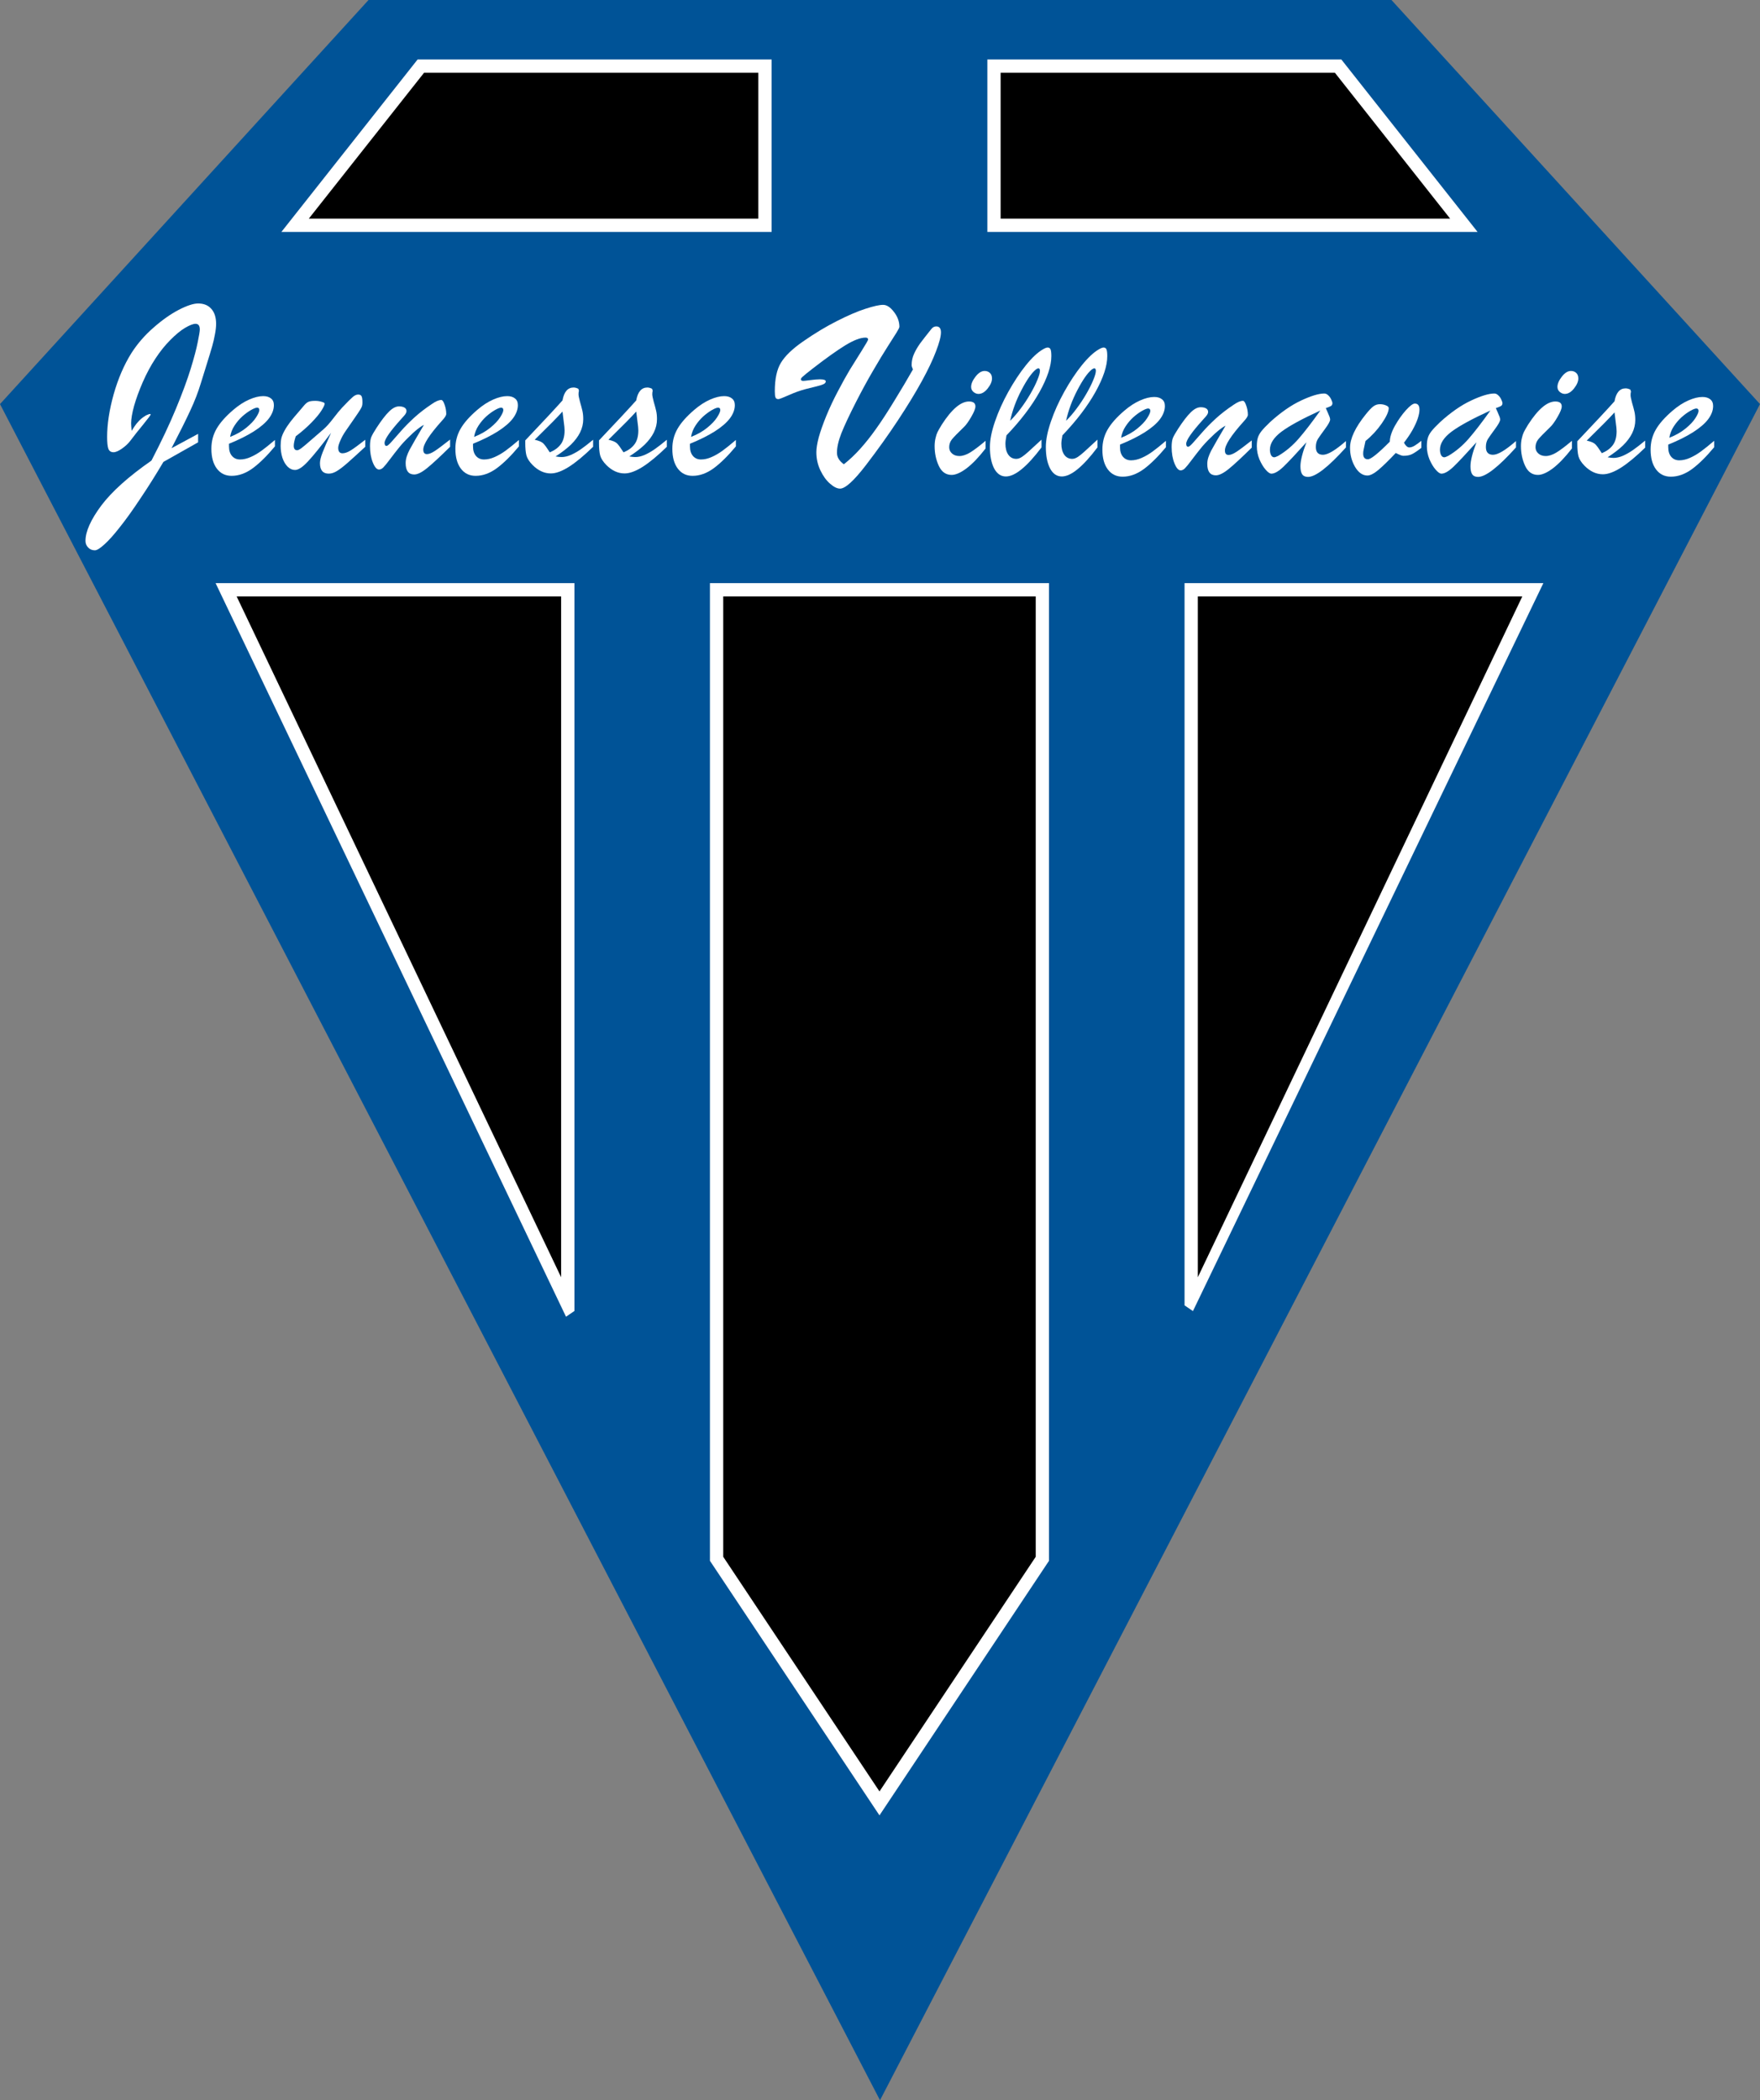
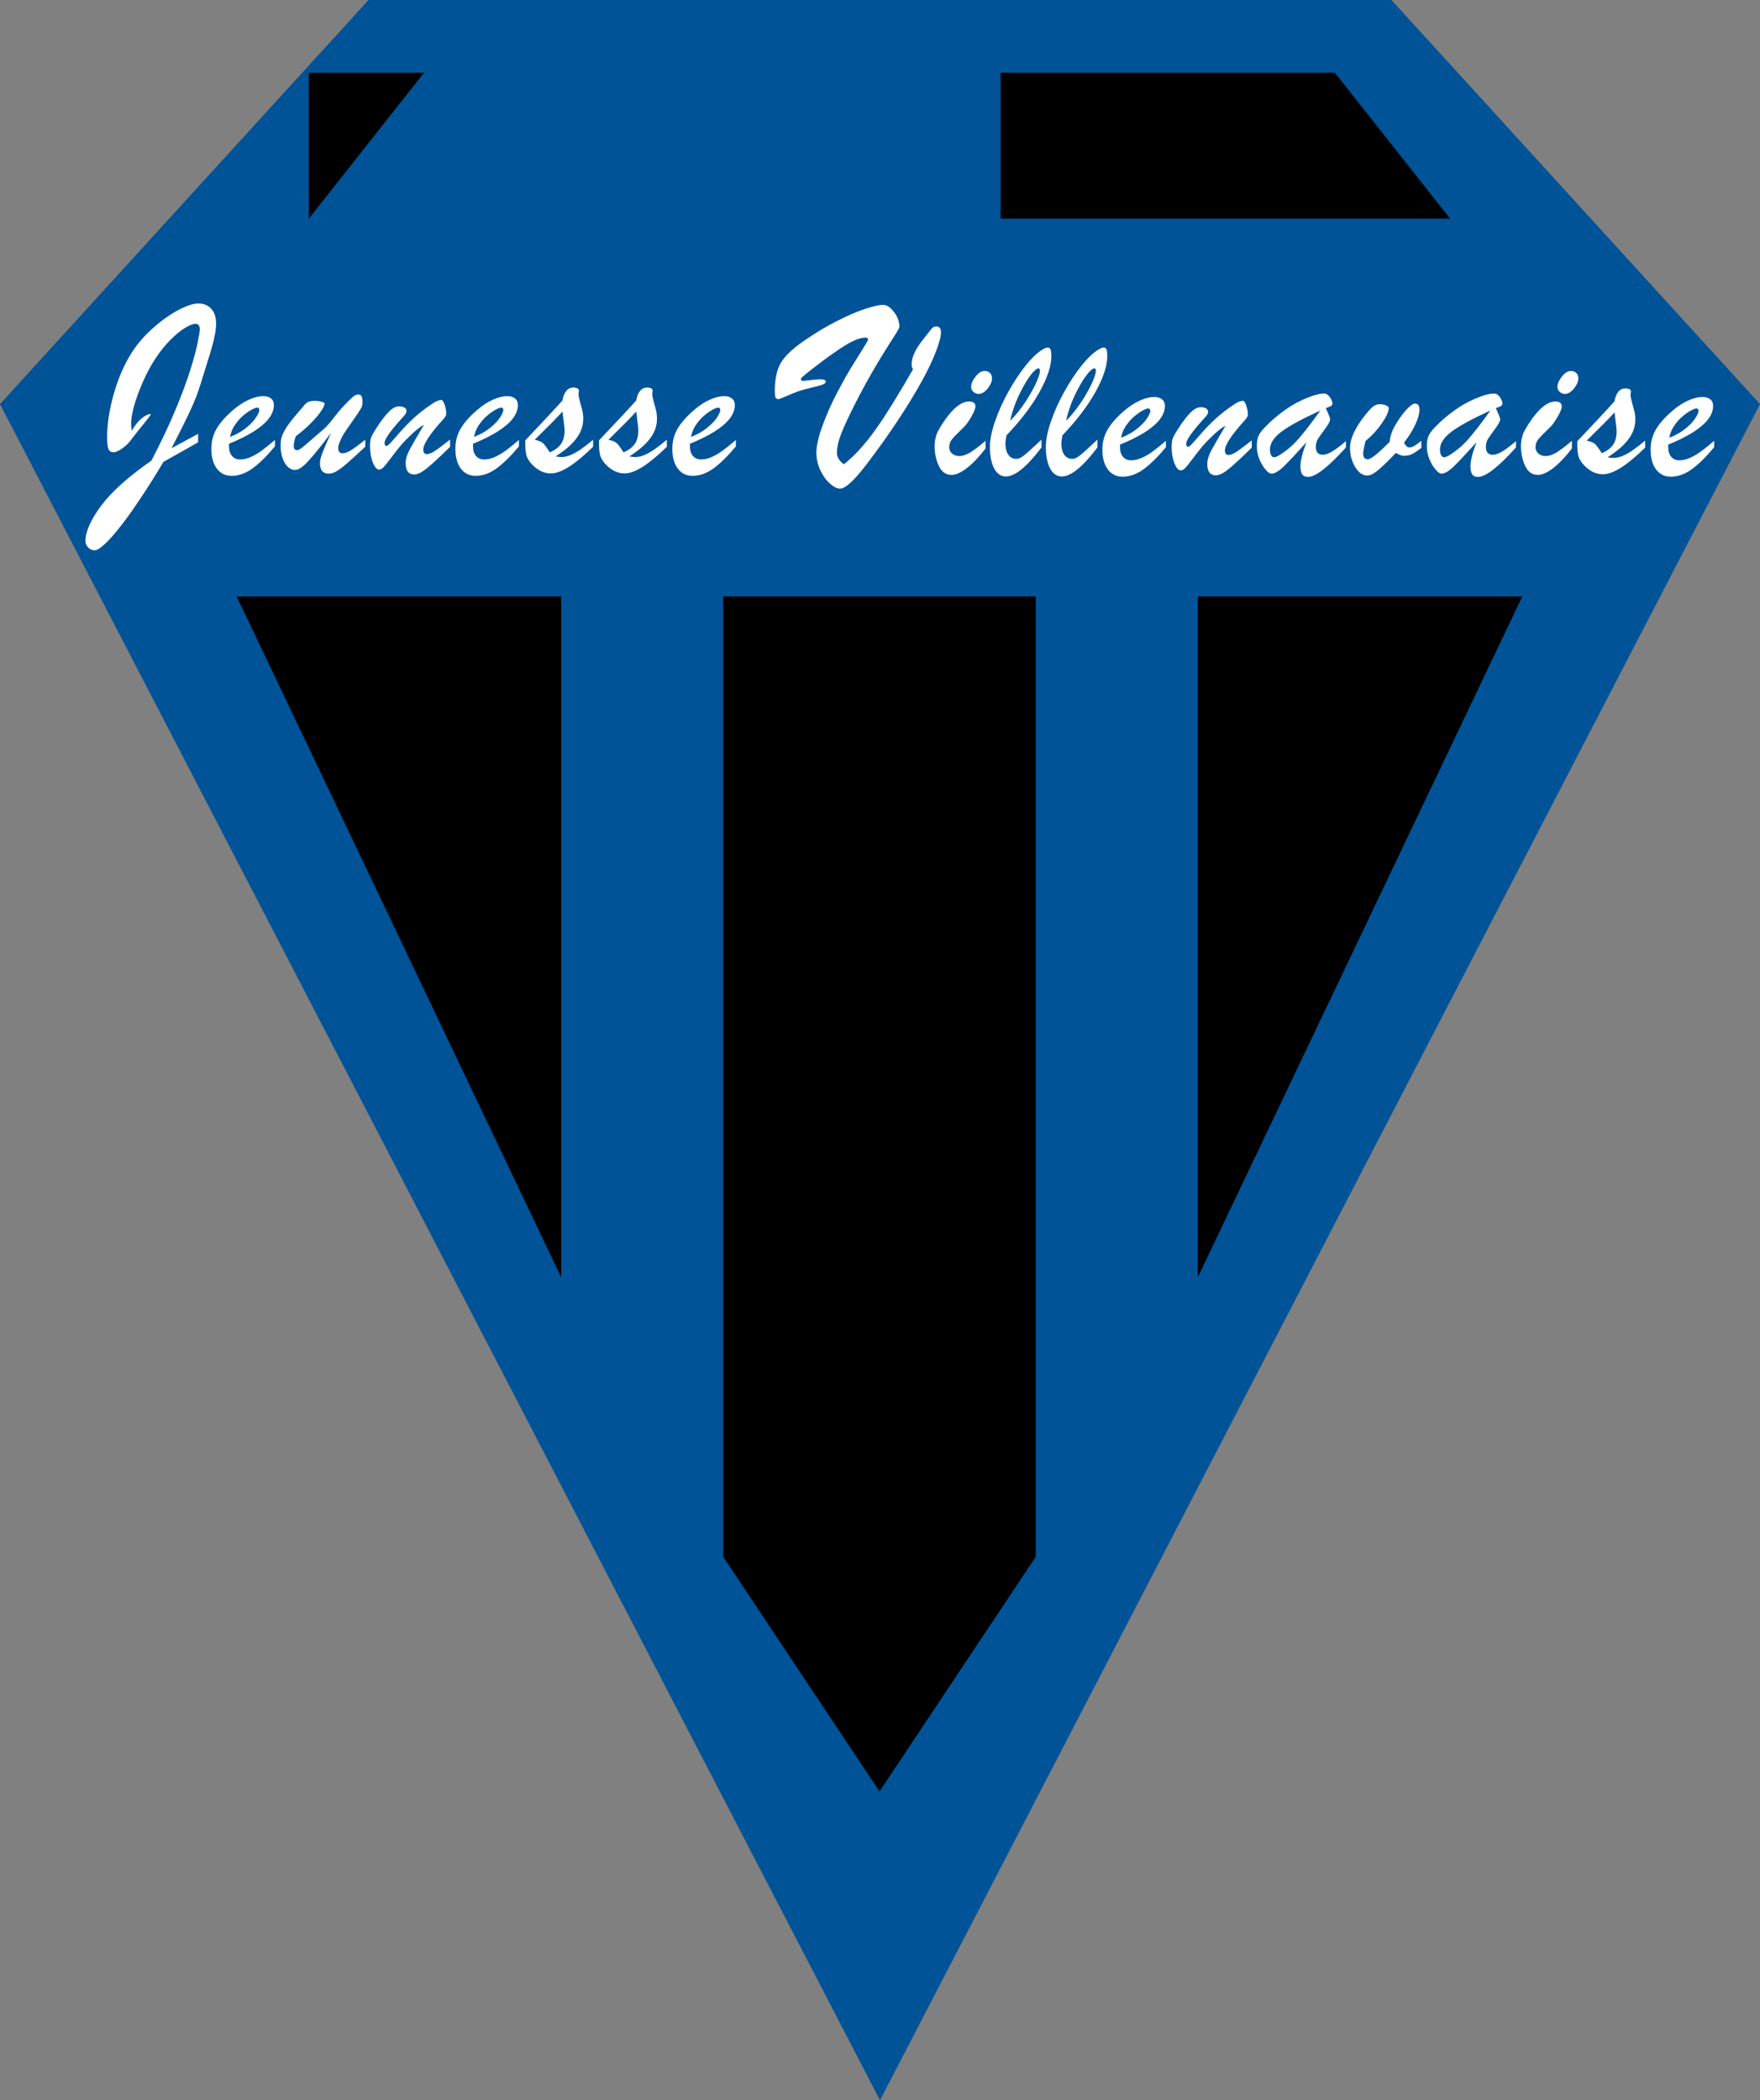
<svg xmlns="http://www.w3.org/2000/svg" xmlns:ns1="http://www.inkscape.org/namespaces/inkscape" xmlns:ns2="http://sodipodi.sourceforge.net/DTD/sodipodi-0.dtd" width="628.694" height="750" viewBox="0 0 166.342 198.438" version="1.1" id="svg5" xml:space="preserve" ns1:version="1.2 (dc2aeda, 2022-05-15)" ns2:docname="Logo Jeunesse Villenavaise - ancien.svg">
  <rect x="0" y="0" width="166.342" height="198.438" fill="#808080" stroke="none" />
  <ns2:namedview id="namedview7" pagecolor="#ffffff" bordercolor="#666666" borderopacity="1.0" ns1:showpageshadow="2" ns1:pageopacity="0.0" ns1:pagecheckerboard="0" ns1:deskcolor="#d1d1d1" ns1:document-units="mm" showgrid="false" ns1:zoom="0.4204826" ns1:cx="453.05085" ns1:cy="274.68437" ns1:window-width="1440" ns1:window-height="745" ns1:window-x="0" ns1:window-y="25" ns1:window-maximized="0" ns1:current-layer="layer1" />
  <defs id="defs2" />
  <g ns1:label="Calque 1" ns1:groupmode="layer" id="layer1" transform="translate(218.205,88.106)">
    <path id="path813" style="fill:#005397;fill-opacity:1;stroke:none;stroke-width:0.266px;stroke-linecap:butt;stroke-linejoin:miter;stroke-opacity:1" d="m -183.374,-88.106 -34.831,38.18 83.171,160.257 83.171,-160.257 -34.831,-38.18 z" ns2:nodetypes="cccccc" />
    <g id="g720" style="fill:#ffffff" transform="matrix(1.004,0,0,1.004,0.793,0.32)">
      <path d="m -196.568,-46.315 v 0.247 q 0,0.582 0.286,0.908 0.286,0.326 0.75,0.326 0.484,0 0.997,-0.227 0.523,-0.227 1.036,-0.602 0.513,-0.375 1.254,-1.007 v 0.602 q -1.115,1.342 -2.093,2.063 -0.977,0.711 -1.984,0.711 -0.879,0 -1.392,-0.681 -0.513,-0.681 -0.513,-1.866 0,-1.036 0.484,-1.875 0.484,-0.849 1.579,-1.787 0.75,-0.642 1.491,-0.967 0.74,-0.326 1.323,-0.326 0.464,0 0.73,0.217 0.276,0.207 0.276,0.632 0,0.622 -0.464,1.244 -0.464,0.612 -1.421,1.224 -0.948,0.602 -2.339,1.165 z m 0.099,-0.642 q 0.888,-0.345 1.52,-0.859 0.632,-0.513 0.928,-0.977 0.306,-0.474 0.306,-0.691 0,-0.227 -0.207,-0.227 -0.178,0 -0.582,0.227 -0.395,0.227 -0.809,0.592 -0.405,0.365 -0.73,0.859 -0.326,0.494 -0.424,1.076 z" style="font-size:40px;line-height:1.25;font-family:'Brush Script MT';-inkscape-font-specification:'Brush Script MT';letter-spacing:1.256px;white-space:pre;fill:#ffffff;stroke-width:0.505" id="path634" />
      <path d="m -186.96,-47.341 q -1.431,1.895 -2.181,2.695 -0.74,0.8 -1.214,0.8 -0.375,0 -0.691,-0.306 -0.316,-0.316 -0.494,-0.839 -0.168,-0.533 -0.168,-1.135 0,-0.395 0.069,-0.711 0.079,-0.316 0.286,-0.691 0.207,-0.385 0.543,-0.829 0.345,-0.444 0.839,-1.007 0.296,-0.345 0.494,-0.582 0.207,-0.237 0.395,-0.316 0.197,-0.089 0.632,-0.089 0.316,0 0.602,0.089 0.286,0.079 0.286,0.168 0,0.178 -0.296,0.642 -0.286,0.464 -0.938,1.135 -0.642,0.661 -1.49,1.303 -0.188,0.582 -0.188,0.888 0,0.424 0.326,0.424 0.118,0 0.395,-0.197 0.276,-0.207 0.928,-0.78 0.661,-0.582 1.185,-1.027 0.385,-0.336 0.888,-0.997 0.513,-0.671 0.829,-1.007 0.73,-0.77 0.997,-0.997 0.267,-0.237 0.513,-0.237 0.237,0 0.316,0.148 0.089,0.148 0.089,0.602 0,0.207 -0.04,0.336 -0.04,0.128 -0.168,0.336 -0.118,0.197 -0.494,0.74 -0.375,0.543 -0.888,1.283 -0.276,0.395 -0.484,0.869 -0.207,0.464 -0.207,0.701 0,0.513 0.405,0.513 0.336,0 0.78,-0.276 0.444,-0.276 1.362,-0.997 v 0.661 q -1.155,1.066 -1.708,1.55 -0.553,0.484 -0.957,0.73 -0.405,0.247 -0.77,0.247 -0.829,0 -0.829,-0.987 0,-0.375 0.247,-1.007 0.247,-0.642 0.8,-1.846 z" style="font-size:40px;line-height:1.25;font-family:'Brush Script MT';-inkscape-font-specification:'Brush Script MT';letter-spacing:1.256px;white-space:pre;fill:#ffffff;stroke-width:0.505" id="path636" />
      <path d="m -176.543,-48.457 q -1.737,1.935 -1.737,2.695 0,0.424 0.345,0.424 0.286,0 0.74,-0.296 0.464,-0.306 1.441,-1.076 v 0.681 q -1.402,1.382 -2.152,1.994 -0.75,0.612 -1.224,0.612 -0.809,0 -0.809,-1.066 0,-0.316 0.099,-0.622 0.099,-0.306 0.267,-0.632 0.178,-0.336 0.533,-0.948 0.355,-0.622 0.819,-1.402 -0.563,0.286 -1.412,1.135 -0.553,0.533 -0.938,1.017 -0.385,0.474 -0.829,1.066 -0.434,0.582 -0.642,0.79 -0.197,0.197 -0.405,0.197 -0.316,0 -0.582,-0.661 -0.267,-0.661 -0.267,-1.54 0,-0.543 0.118,-0.849 0.128,-0.306 0.494,-0.869 0.681,-1.046 1.175,-1.53 0.494,-0.494 0.948,-0.494 0.316,0 0.503,0.109 0.197,0.109 0.197,0.336 0,0.099 -0.059,0.207 -0.059,0.109 -0.138,0.197 -0.069,0.089 -0.306,0.345 -1.56,1.727 -1.56,2.241 0,0.286 0.188,0.286 0.118,0 0.454,-0.375 0.345,-0.385 0.879,-0.997 0.543,-0.622 1.273,-1.293 0.74,-0.671 1.678,-1.293 0.523,-0.365 0.869,-0.365 0.158,0 0.306,0.434 0.158,0.434 0.158,0.879 0,0.217 -0.424,0.661 z" style="font-size:40px;line-height:1.25;font-family:'Brush Script MT';-inkscape-font-specification:'Brush Script MT';letter-spacing:1.256px;white-space:pre;fill:#ffffff;stroke-width:0.505" id="path638" />
      <path d="m -173.598,-46.315 v 0.247 q 0,0.582 0.286,0.908 0.286,0.326 0.75,0.326 0.484,0 0.997,-0.227 0.523,-0.227 1.036,-0.602 0.513,-0.375 1.254,-1.007 v 0.602 q -1.115,1.342 -2.093,2.063 -0.977,0.711 -1.984,0.711 -0.879,0 -1.392,-0.681 -0.513,-0.681 -0.513,-1.866 0,-1.036 0.484,-1.875 0.484,-0.849 1.579,-1.787 0.75,-0.642 1.49,-0.967 0.74,-0.326 1.323,-0.326 0.464,0 0.73,0.217 0.276,0.207 0.276,0.632 0,0.622 -0.464,1.244 -0.464,0.612 -1.421,1.224 -0.948,0.602 -2.339,1.165 z m 0.099,-0.642 q 0.888,-0.345 1.52,-0.859 0.632,-0.513 0.928,-0.977 0.306,-0.474 0.306,-0.691 0,-0.227 -0.207,-0.227 -0.178,0 -0.582,0.227 -0.395,0.227 -0.809,0.592 -0.405,0.365 -0.73,0.859 -0.326,0.494 -0.424,1.076 z" style="font-size:40px;line-height:1.25;font-family:'Brush Script MT';-inkscape-font-specification:'Brush Script MT';letter-spacing:1.256px;white-space:pre;fill:#ffffff;stroke-width:0.505" id="path640" />
      <path d="m -168.679,-46.394 v -0.237 q 2.547,-2.685 3.504,-3.761 0.217,-1.214 1.046,-1.214 0.207,0 0.444,0.118 l 0.059,0.188 q -0.04,0.118 -0.04,0.336 0,0.188 0.138,0.701 0.148,0.503 0.227,0.849 0.079,0.345 0.079,0.78 0,0.651 -0.296,1.254 -0.296,0.592 -0.859,1.145 -0.563,0.543 -1.451,1.115 0.355,0.059 0.563,0.059 0.405,0 0.869,-0.197 0.474,-0.207 0.957,-0.543 0.494,-0.345 1.145,-0.888 v 0.661 q -1.263,1.234 -2.26,1.875 -0.997,0.632 -1.718,0.632 -0.928,0 -1.718,-0.79 -0.464,-0.474 -0.582,-0.908 -0.109,-0.434 -0.109,-1.175 z m 3.682,-1.51 -0.178,-1.441 q -0.612,0.691 -2.616,2.655 0.592,0.128 0.809,0.345 0.217,0.217 0.612,0.839 0.671,-0.276 1.027,-0.75 0.365,-0.484 0.365,-1.313 0,-0.099 -0.01,-0.178 0,-0.079 -0.01,-0.158 z" style="font-size:40px;line-height:1.25;font-family:'Brush Script MT';-inkscape-font-specification:'Brush Script MT';letter-spacing:1.256px;white-space:pre;fill:#ffffff;stroke-width:0.505" id="path642" />
      <path d="m -161.737,-46.394 v -0.237 q 2.547,-2.685 3.504,-3.761 0.217,-1.214 1.046,-1.214 0.207,0 0.444,0.118 l 0.059,0.188 q -0.04,0.118 -0.04,0.336 0,0.188 0.138,0.701 0.148,0.503 0.227,0.849 0.079,0.345 0.079,0.78 0,0.651 -0.296,1.254 -0.296,0.592 -0.859,1.145 -0.563,0.543 -1.451,1.115 0.355,0.059 0.563,0.059 0.405,0 0.869,-0.197 0.474,-0.207 0.957,-0.543 0.494,-0.345 1.145,-0.888 v 0.661 q -1.263,1.234 -2.26,1.875 -0.997,0.632 -1.718,0.632 -0.928,0 -1.718,-0.79 -0.464,-0.474 -0.582,-0.908 -0.109,-0.434 -0.109,-1.175 z m 3.682,-1.51 -0.178,-1.441 q -0.612,0.691 -2.616,2.655 0.592,0.128 0.809,0.345 0.217,0.217 0.612,0.839 0.671,-0.276 1.027,-0.75 0.365,-0.484 0.365,-1.313 0,-0.099 -0.01,-0.178 0,-0.079 -0.01,-0.158 z" style="font-size:40px;line-height:1.25;font-family:'Brush Script MT';-inkscape-font-specification:'Brush Script MT';letter-spacing:1.256px;white-space:pre;fill:#ffffff;stroke-width:0.505" id="path644" />
      <path d="m -153.175,-46.315 v 0.247 q 0,0.582 0.286,0.908 0.286,0.326 0.75,0.326 0.484,0 0.997,-0.227 0.523,-0.227 1.036,-0.602 0.513,-0.375 1.254,-1.007 v 0.602 q -1.115,1.342 -2.093,2.063 -0.977,0.711 -1.984,0.711 -0.879,0 -1.392,-0.681 -0.513,-0.681 -0.513,-1.866 0,-1.036 0.484,-1.875 0.484,-0.849 1.579,-1.787 0.75,-0.642 1.49,-0.967 0.74,-0.326 1.323,-0.326 0.464,0 0.73,0.217 0.276,0.207 0.276,0.632 0,0.622 -0.464,1.244 -0.464,0.612 -1.421,1.224 -0.948,0.602 -2.339,1.165 z m 0.099,-0.642 q 0.888,-0.345 1.52,-0.859 0.632,-0.513 0.928,-0.977 0.306,-0.474 0.306,-0.691 0,-0.227 -0.207,-0.227 -0.178,0 -0.582,0.227 -0.395,0.227 -0.809,0.592 -0.405,0.365 -0.73,0.859 -0.326,0.494 -0.424,1.076 z" style="font-size:40px;line-height:1.25;font-family:'Brush Script MT';-inkscape-font-specification:'Brush Script MT';letter-spacing:1.256px;white-space:pre;fill:#ffffff;stroke-width:0.505" id="path646" />
      <path d="m -126.017,-51.003 q -0.247,0 -0.474,-0.188 -0.217,-0.188 -0.217,-0.474 0,-0.434 0.415,-0.967 0.415,-0.533 0.859,-0.533 0.296,0 0.494,0.188 0.197,0.178 0.197,0.523 0,0.424 -0.405,0.938 -0.405,0.513 -0.869,0.513 z m 0.671,4.412 v 0.721 q -0.957,1.234 -1.787,1.866 -0.829,0.622 -1.412,0.622 -0.809,0 -1.204,-0.849 -0.395,-0.849 -0.395,-1.856 0,-0.385 0.079,-0.73 0.079,-0.355 0.188,-0.582 0.109,-0.227 0.405,-0.711 1.402,-2.181 2.566,-2.181 0.602,0 0.602,0.464 0,0.316 -0.395,0.987 -0.385,0.671 -0.691,0.957 -0.859,0.829 -1.125,1.155 -0.257,0.326 -0.257,0.74 0,0.355 0.267,0.592 0.267,0.237 0.691,0.237 0.464,0 1.017,-0.336 0.563,-0.345 1.451,-1.096 z" style="font-size:40px;line-height:1.25;font-family:'Brush Script MT';-inkscape-font-specification:'Brush Script MT';letter-spacing:1.256px;white-space:pre;fill:#ffffff;stroke-width:0.505" id="path650" />
      <path d="m -120.082,-46.699 v 0.73 q -2.063,2.734 -3.356,2.734 -0.701,0 -1.106,-0.76 -0.395,-0.77 -0.395,-2.014 0,-1.007 0.474,-2.389 0.474,-1.392 1.263,-2.813 0.8,-1.431 1.648,-2.487 0.859,-1.066 1.589,-1.491 0.296,-0.178 0.464,-0.178 0.207,0 0.276,0.188 0.069,0.178 0.069,0.622 0,1.372 -1.115,3.376 -1.115,1.994 -3.109,4.077 -0.099,0.513 -0.099,0.79 0,0.632 0.267,1.027 0.276,0.395 0.76,0.395 0.247,0 0.533,-0.188 0.286,-0.197 0.602,-0.484 0.316,-0.286 1.234,-1.135 z m -2.951,-1.777 q 0.513,-0.503 0.987,-1.145 0.484,-0.642 0.908,-1.372 0.424,-0.73 0.661,-1.313 0.247,-0.582 0.247,-0.879 0,-0.227 -0.158,-0.227 -0.059,0 -0.227,0.109 -0.602,0.494 -1.352,1.935 -0.75,1.431 -1.066,2.892 z" style="font-size:40px;line-height:1.25;font-family:'Brush Script MT';-inkscape-font-specification:'Brush Script MT';letter-spacing:1.256px;white-space:pre;fill:#ffffff;stroke-width:0.505" id="path652" />
      <path d="m -114.817,-46.699 v 0.73 q -2.063,2.734 -3.356,2.734 -0.701,0 -1.106,-0.76 -0.395,-0.77 -0.395,-2.014 0,-1.007 0.474,-2.389 0.474,-1.392 1.263,-2.813 0.8,-1.431 1.648,-2.487 0.859,-1.066 1.589,-1.491 0.296,-0.178 0.464,-0.178 0.207,0 0.276,0.188 0.069,0.178 0.069,0.622 0,1.372 -1.115,3.376 -1.115,1.994 -3.109,4.077 -0.099,0.513 -0.099,0.79 0,0.632 0.267,1.027 0.276,0.395 0.76,0.395 0.247,0 0.533,-0.188 0.286,-0.197 0.602,-0.484 0.316,-0.286 1.234,-1.135 z m -2.951,-1.777 q 0.513,-0.503 0.987,-1.145 0.484,-0.642 0.908,-1.372 0.424,-0.73 0.661,-1.313 0.247,-0.582 0.247,-0.879 0,-0.227 -0.158,-0.227 -0.059,0 -0.227,0.109 -0.602,0.494 -1.352,1.935 -0.75,1.431 -1.066,2.892 z" style="font-size:40px;line-height:1.25;font-family:'Brush Script MT';-inkscape-font-specification:'Brush Script MT';letter-spacing:1.256px;white-space:pre;fill:#ffffff;stroke-width:0.505" id="path654" />
      <path d="m -112.692,-46.235 v 0.247 q 0,0.582 0.286,0.908 0.286,0.326 0.75,0.326 0.484,0 0.997,-0.227 0.523,-0.227 1.036,-0.602 0.513,-0.375 1.254,-1.007 v 0.602 q -1.115,1.342 -2.093,2.063 -0.977,0.711 -1.984,0.711 -0.879,0 -1.392,-0.681 -0.513,-0.681 -0.513,-1.866 0,-1.036 0.484,-1.875 0.484,-0.849 1.579,-1.787 0.75,-0.642 1.491,-0.967 0.74,-0.326 1.323,-0.326 0.464,0 0.73,0.217 0.276,0.207 0.276,0.632 0,0.622 -0.464,1.244 -0.464,0.612 -1.421,1.224 -0.948,0.602 -2.339,1.165 z m 0.099,-0.642 q 0.888,-0.345 1.52,-0.859 0.632,-0.513 0.928,-0.977 0.306,-0.474 0.306,-0.691 0,-0.227 -0.207,-0.227 -0.178,0 -0.582,0.227 -0.395,0.227 -0.809,0.592 -0.405,0.365 -0.73,0.859 -0.326,0.494 -0.424,1.076 z" style="font-size:40px;line-height:1.25;font-family:'Brush Script MT';-inkscape-font-specification:'Brush Script MT';letter-spacing:1.256px;white-space:pre;fill:#ffffff;stroke-width:0.505" id="path656" />
      <path d="m -101.08,-48.377 q -1.737,1.935 -1.737,2.695 0,0.424 0.345,0.424 0.286,0 0.74,-0.296 0.464,-0.306 1.441,-1.076 v 0.681 q -1.402,1.382 -2.152,1.994 -0.75,0.612 -1.224,0.612 -0.809,0 -0.809,-1.066 0,-0.316 0.099,-0.622 0.099,-0.306 0.267,-0.632 0.178,-0.336 0.533,-0.948 0.355,-0.622 0.819,-1.402 -0.563,0.286 -1.412,1.135 -0.553,0.533 -0.938,1.017 -0.385,0.474 -0.829,1.066 -0.434,0.582 -0.642,0.79 -0.197,0.197 -0.405,0.197 -0.316,0 -0.582,-0.661 -0.267,-0.661 -0.267,-1.54 0,-0.543 0.118,-0.849 0.128,-0.306 0.494,-0.869 0.681,-1.046 1.175,-1.53 0.494,-0.494 0.948,-0.494 0.316,0 0.503,0.109 0.197,0.109 0.197,0.336 0,0.099 -0.059,0.207 -0.059,0.109 -0.138,0.197 -0.069,0.089 -0.306,0.345 -1.56,1.727 -1.56,2.241 0,0.286 0.188,0.286 0.118,0 0.454,-0.375 0.345,-0.385 0.879,-0.997 0.543,-0.622 1.273,-1.293 0.74,-0.671 1.678,-1.293 0.523,-0.365 0.869,-0.365 0.158,0 0.306,0.434 0.158,0.434 0.158,0.879 0,0.217 -0.424,0.661 z" style="font-size:40px;line-height:1.25;font-family:'Brush Script MT';-inkscape-font-specification:'Brush Script MT';letter-spacing:1.256px;white-space:pre;fill:#ffffff;stroke-width:0.505" id="path658" />
      <path d="m -98.56,-48.357 q 1.5,-1.362 2.912,-2.024 1.412,-0.661 2.181,-0.661 0.207,0 0.385,0.178 0.178,0.168 0.276,0.395 0.109,0.227 0.109,0.336 0,0.178 -0.138,0.267 -0.138,0.079 -0.484,0.197 0.069,0.158 0.178,0.405 0.109,0.247 0.168,0.405 0.059,0.148 0.059,0.267 0,0.237 -0.484,0.888 -0.474,0.642 -0.671,0.948 -0.188,0.306 -0.188,0.75 0,0.73 0.671,0.73 0.691,0 2.162,-1.293 v 0.602 q -2.497,2.774 -3.573,2.774 -0.385,0 -0.553,-0.257 -0.158,-0.247 -0.158,-0.74 0,-0.78 0.563,-2.26 -1.441,1.599 -2.142,2.28 -0.701,0.671 -1.155,0.671 -0.217,0 -0.543,-0.375 -0.326,-0.375 -0.582,-0.967 -0.247,-0.602 -0.247,-1.244 0,-0.464 0.089,-0.77 0.089,-0.316 0.345,-0.642 0.257,-0.326 0.819,-0.859 z m 4.728,-1.086 q -2.566,1.175 -3.662,1.994 -1.086,0.819 -1.086,1.688 0,0.316 0.109,0.523 0.109,0.197 0.296,0.197 0.109,0 0.385,-0.138 1.036,-0.612 1.895,-1.589 0.859,-0.987 2.063,-2.675 z" style="font-size:40px;line-height:1.25;font-family:'Brush Script MT';-inkscape-font-specification:'Brush Script MT';letter-spacing:1.256px;white-space:pre;fill:#ffffff;stroke-width:0.505" id="path660" />
      <path d="m -89.584,-46.57 -0.178,0.829 q -0.039,0.158 -0.039,0.355 0,0.533 0.444,0.533 0.424,0 2.063,-1.658 0.01,-0.642 0.474,-1.481 0.474,-0.839 1.036,-1.471 0.573,-0.632 0.849,-0.632 0.434,0 0.434,0.573 0,0.345 -0.168,0.849 -0.168,0.494 -0.494,1.076 -0.326,0.573 -0.8,1.185 0.247,0.444 0.503,0.444 0.217,0 0.474,-0.148 0.267,-0.158 0.661,-0.474 v 0.661 q -0.553,0.434 -0.879,0.592 -0.316,0.158 -0.819,0.158 -0.197,0 -0.711,-0.267 -1.007,1.066 -1.639,1.599 -0.632,0.523 -1.027,0.523 -0.681,0 -1.165,-0.809 -0.474,-0.819 -0.474,-1.797 0,-1.313 1.481,-3.149 0.444,-0.553 0.711,-0.75 0.276,-0.207 0.622,-0.207 0.296,0 0.563,0.109 0.267,0.109 0.267,0.257 0,0.494 -0.661,1.451 -0.661,0.948 -1.53,1.648 z" style="font-size:40px;line-height:1.25;font-family:'Brush Script MT';-inkscape-font-specification:'Brush Script MT';letter-spacing:1.256px;white-space:pre;fill:#ffffff;stroke-width:0.505" id="path662" />
      <path d="m -82.553,-48.357 q 1.5,-1.362 2.912,-2.024 1.412,-0.661 2.181,-0.661 0.207,0 0.385,0.178 0.178,0.168 0.276,0.395 0.109,0.227 0.109,0.336 0,0.178 -0.138,0.267 -0.138,0.079 -0.484,0.197 0.069,0.158 0.178,0.405 0.109,0.247 0.168,0.405 0.059,0.148 0.059,0.267 0,0.237 -0.484,0.888 -0.474,0.642 -0.671,0.948 -0.188,0.306 -0.188,0.75 0,0.73 0.671,0.73 0.691,0 2.162,-1.293 v 0.602 q -2.497,2.774 -3.573,2.774 -0.385,0 -0.553,-0.257 -0.158,-0.247 -0.158,-0.74 0,-0.78 0.563,-2.26 -1.441,1.599 -2.142,2.28 -0.701,0.671 -1.155,0.671 -0.217,0 -0.543,-0.375 -0.326,-0.375 -0.582,-0.967 -0.247,-0.602 -0.247,-1.244 0,-0.464 0.089,-0.77 0.089,-0.316 0.345,-0.642 0.257,-0.326 0.819,-0.859 z m 4.728,-1.086 q -2.566,1.175 -3.662,1.994 -1.086,0.819 -1.086,1.688 0,0.316 0.109,0.523 0.109,0.197 0.296,0.197 0.109,0 0.385,-0.138 1.036,-0.612 1.895,-1.589 0.859,-0.987 2.063,-2.675 z" style="font-size:40px;line-height:1.25;font-family:'Brush Script MT';-inkscape-font-specification:'Brush Script MT';letter-spacing:1.256px;white-space:pre;fill:#ffffff;stroke-width:0.505" id="path664" />
      <path d="m -70.823,-51.003 q -0.247,0 -0.474,-0.188 -0.217,-0.188 -0.217,-0.474 0,-0.434 0.415,-0.967 0.415,-0.533 0.859,-0.533 0.296,0 0.494,0.188 0.197,0.178 0.197,0.523 0,0.424 -0.405,0.938 -0.405,0.513 -0.869,0.513 z m 0.671,4.412 v 0.721 q -0.957,1.234 -1.787,1.866 -0.829,0.622 -1.412,0.622 -0.809,0 -1.204,-0.849 -0.395,-0.849 -0.395,-1.856 0,-0.385 0.079,-0.73 0.079,-0.355 0.188,-0.582 0.109,-0.227 0.405,-0.711 1.402,-2.181 2.566,-2.181 0.602,0 0.602,0.464 0,0.316 -0.395,0.987 -0.385,0.671 -0.691,0.957 -0.859,0.829 -1.125,1.155 -0.257,0.326 -0.257,0.74 0,0.355 0.267,0.592 0.267,0.237 0.691,0.237 0.464,0 1.017,-0.336 0.563,-0.345 1.451,-1.096 z" style="font-size:40px;line-height:1.25;font-family:'Brush Script MT';-inkscape-font-specification:'Brush Script MT';letter-spacing:1.256px;white-space:pre;fill:#ffffff;stroke-width:0.505" id="path666" />
      <path d="m -69.645,-46.314 v -0.237 q 2.547,-2.685 3.504,-3.761 0.217,-1.214 1.046,-1.214 0.207,0 0.444,0.118 l 0.059,0.188 q -0.039,0.118 -0.039,0.336 0,0.188 0.138,0.701 0.148,0.503 0.227,0.849 0.079,0.345 0.079,0.78 0,0.651 -0.296,1.254 -0.296,0.592 -0.859,1.145 -0.563,0.543 -1.451,1.115 0.355,0.059 0.563,0.059 0.405,0 0.869,-0.197 0.474,-0.207 0.957,-0.543 0.494,-0.345 1.145,-0.888 v 0.661 q -1.263,1.234 -2.26,1.875 -0.997,0.632 -1.718,0.632 -0.928,0 -1.718,-0.79 -0.464,-0.474 -0.582,-0.908 -0.109,-0.434 -0.109,-1.175 z m 3.682,-1.51 -0.178,-1.441 q -0.612,0.691 -2.616,2.655 0.592,0.128 0.809,0.345 0.217,0.217 0.612,0.839 0.671,-0.276 1.027,-0.75 0.365,-0.484 0.365,-1.313 0,-0.099 -0.01,-0.178 0,-0.079 -0.01,-0.158 z" style="font-size:40px;line-height:1.25;font-family:'Brush Script MT';-inkscape-font-specification:'Brush Script MT';letter-spacing:1.256px;white-space:pre;fill:#ffffff;stroke-width:0.505" id="path668" />
      <path d="m -61.084,-46.235 v 0.247 q 0,0.582 0.286,0.908 0.286,0.326 0.75,0.326 0.484,0 0.997,-0.227 0.523,-0.227 1.036,-0.602 0.513,-0.375 1.254,-1.007 v 0.602 q -1.115,1.342 -2.093,2.063 -0.977,0.711 -1.984,0.711 -0.879,0 -1.392,-0.681 -0.513,-0.681 -0.513,-1.866 0,-1.036 0.484,-1.875 0.484,-0.849 1.579,-1.787 0.75,-0.642 1.491,-0.967 0.74,-0.326 1.323,-0.326 0.464,0 0.73,0.217 0.276,0.207 0.276,0.632 0,0.622 -0.464,1.244 -0.464,0.612 -1.421,1.224 -0.948,0.602 -2.339,1.165 z m 0.099,-0.642 q 0.888,-0.345 1.52,-0.859 0.632,-0.513 0.928,-0.977 0.306,-0.474 0.306,-0.691 0,-0.227 -0.207,-0.227 -0.178,0 -0.582,0.227 -0.395,0.227 -0.809,0.592 -0.405,0.365 -0.73,0.859 -0.326,0.494 -0.424,1.076 z" style="font-size:40px;line-height:1.25;font-family:'Brush Script MT';-inkscape-font-specification:'Brush Script MT';letter-spacing:1.256px;white-space:pre;fill:#ffffff;stroke-width:0.505" id="path670" />
      <path d="m -199.478,-46.447 -3.264,1.841 q -1.08,1.828 -2.172,3.448 -1.08,1.632 -1.926,2.687 -0.834,1.068 -1.448,1.62 -0.614,0.564 -0.908,0.564 -0.393,0 -0.638,-0.27 -0.245,-0.258 -0.245,-0.614 0,-1.325 1.485,-3.325 1.497,-1.988 4.724,-4.233 1.399,-2.687 2.307,-4.884 0.908,-2.196 1.387,-3.755 0.479,-1.558 0.663,-2.503 0.196,-0.945 0.196,-1.202 0,-0.528 -0.405,-0.528 -0.331,0 -0.982,0.38 -0.638,0.38 -1.387,1.141 -0.748,0.748 -1.399,1.742 -0.65,0.982 -1.19,2.209 -0.528,1.215 -0.822,2.245 -0.282,1.031 -0.282,1.656 0,0.16 0.049,0.699 0.11,-0.172 0.27,-0.417 0.16,-0.245 0.405,-0.503 0.245,-0.258 0.515,-0.429 0.16,-0.123 0.38,-0.196 0.221,-0.086 0.221,0.012 0,0.074 -0.699,0.933 -0.699,0.847 -1.215,1.534 -0.294,0.393 -0.785,0.736 -0.491,0.344 -0.798,0.344 -0.368,0 -0.491,-0.344 -0.11,-0.344 -0.11,-1.092 0,-1.804 0.614,-4.012 0.626,-2.209 1.669,-3.877 0.847,-1.325 2.074,-2.393 1.227,-1.08 2.38,-1.681 1.166,-0.601 1.828,-0.601 0.81,0 1.252,0.515 0.442,0.503 0.442,1.399 0,0.442 -0.11,0.994 -0.098,0.552 -0.258,1.117 -0.16,0.564 -0.552,1.816 -0.393,1.252 -0.515,1.656 -0.38,1.264 -1.006,2.601 -0.614,1.325 -1.755,3.522 l 2.503,-1.35 z" style="font-size:40px;line-height:1.25;font-family:'Brush Script MT';-inkscape-font-specification:'Brush Script MT';letter-spacing:1.256px;white-space:pre;fill:#ffffff;stroke-width:0.628" id="path693" />
      <path d="m -133.461,-57.318 q 0,0.11 -0.282,0.564 -0.282,0.442 -0.834,1.313 -0.552,0.859 -1.337,2.209 -0.785,1.337 -1.62,2.969 -0.957,1.877 -1.387,2.957 -0.417,1.068 -0.417,1.841 0,0.614 0.65,1.08 0.785,-0.614 1.546,-1.46 0.761,-0.847 1.497,-1.89 0.748,-1.043 1.718,-2.638 0.982,-1.595 1.742,-2.933 -0.037,-0.11 -0.086,-0.221 -0.037,-0.11 -0.037,-0.184 0,-0.577 0.233,-1.08 0.233,-0.503 0.577,-0.982 0.356,-0.479 1.055,-1.35 0.184,-0.233 0.454,-0.233 0.442,0 0.442,0.564 0,0.564 -0.466,1.779 -0.454,1.202 -1.35,2.834 -0.896,1.632 -2.233,3.657 -1.325,2.012 -3.006,4.209 -1.706,2.221 -2.442,2.221 -0.417,0 -0.945,-0.466 -0.528,-0.454 -0.908,-1.252 -0.38,-0.798 -0.38,-1.706 0,-0.54 0.221,-1.387 0.233,-0.847 0.712,-2.025 0.491,-1.19 1.104,-2.344 0.638,-1.215 1.117,-2.012 0.491,-0.798 1.104,-1.767 0.614,-0.982 0.614,-1.068 0,-0.184 -0.245,-0.184 -0.712,0 -1.902,0.724 -1.178,0.724 -3.08,2.196 -0.724,0.564 -0.908,0.736 -0.196,0.16 -0.196,0.27 0,0.147 0.233,0.147 0.098,0 0.663,-0.074 0.564,-0.074 0.896,-0.074 0.552,0 0.552,0.196 0,0.172 -0.233,0.27 -0.221,0.098 -0.626,0.196 -0.393,0.098 -1.08,0.27 -0.736,0.196 -1.558,0.564 -0.834,0.368 -0.957,0.368 -0.233,0 -0.282,-0.172 -0.061,-0.172 -0.061,-0.564 0,-1.742 0.577,-2.687 0.577,-0.957 2.061,-1.988 1.693,-1.178 3.239,-1.951 1.546,-0.785 2.663,-1.141 1.129,-0.368 1.656,-0.368 0.515,0 1.018,0.663 0.515,0.663 0.515,1.399 z" style="font-size:40px;line-height:1.25;font-family:'Brush Script MT';-inkscape-font-specification:'Brush Script MT';letter-spacing:1.256px;white-space:pre;fill:#ffffff;stroke-width:0.628" id="path695" />
    </g>
    <g id="g2791" transform="matrix(1.004,0,0,1.004,0.793,0.32)">
      <g id="g1750" style="fill:#ffffff;stroke:#0000ff;stroke-width:2.5;stroke-linecap:square;stroke-linejoin:miter;stroke-dasharray:none">
-         <path id="path1816" style="color:#000000;fill:#ffffff;stroke:none" d="m -178.814,-82.476 -12.822,16.228 h 46.147 v -16.228 z m 53.634,0 v 16.228 h 46.147 l -12.824,-16.228 z m -72.65,49.281 32.986,69.032 0.792,-0.539 v -68.493 z m 46.535,0 v 92.002 l 15.959,23.957 15.959,-23.957 v -92.002 z m 44.678,0 v 67.964 l 0.79,0.539 32.986,-68.503 z" ns2:nodetypes="cccccccccccccccccccccccccc" />
-       </g>
+         </g>
      <g id="g1738" style="fill:#000000">
        <path id="path1100" style="fill:#000000;stroke:none;stroke-width:0.265px;stroke-linecap:butt;stroke-linejoin:miter;stroke-opacity:1" d="m -150.044,-31.946 v 90.375 l 14.709,22.081 14.709,-22.081 v -90.375 z" ns2:nodetypes="cccccc" />
        <path style="fill:#000000;stroke:none;stroke-width:0.265px;stroke-linecap:butt;stroke-linejoin:miter;stroke-opacity:1" d="m -195.849,-31.946 30.546,64.07 v -64.07 z" id="path1098" />
-         <path style="fill:#000000;stroke:none;stroke-width:0.265px;stroke-linecap:butt;stroke-linejoin:miter;stroke-opacity:1" d="m -178.208,-81.226 -10.848,13.728 h 42.316 v -13.728 z" id="path940" />
+         <path style="fill:#000000;stroke:none;stroke-width:0.265px;stroke-linecap:butt;stroke-linejoin:miter;stroke-opacity:1" d="m -178.208,-81.226 -10.848,13.728 v -13.728 z" id="path940" />
        <path style="fill:#000000;stroke:none;stroke-width:0.265px;stroke-linecap:butt;stroke-linejoin:miter;stroke-opacity:1" d="m -74.822,-31.946 -30.546,64.07 v -64.07 z" id="path1118" />
        <path style="fill:#000000;stroke:none;stroke-width:0.265px;stroke-linecap:butt;stroke-linejoin:miter;stroke-opacity:1" d="m -92.463,-81.226 10.848,13.728 h -42.316 v -13.728 z" id="path1120" />
      </g>
    </g>
  </g>
</svg>